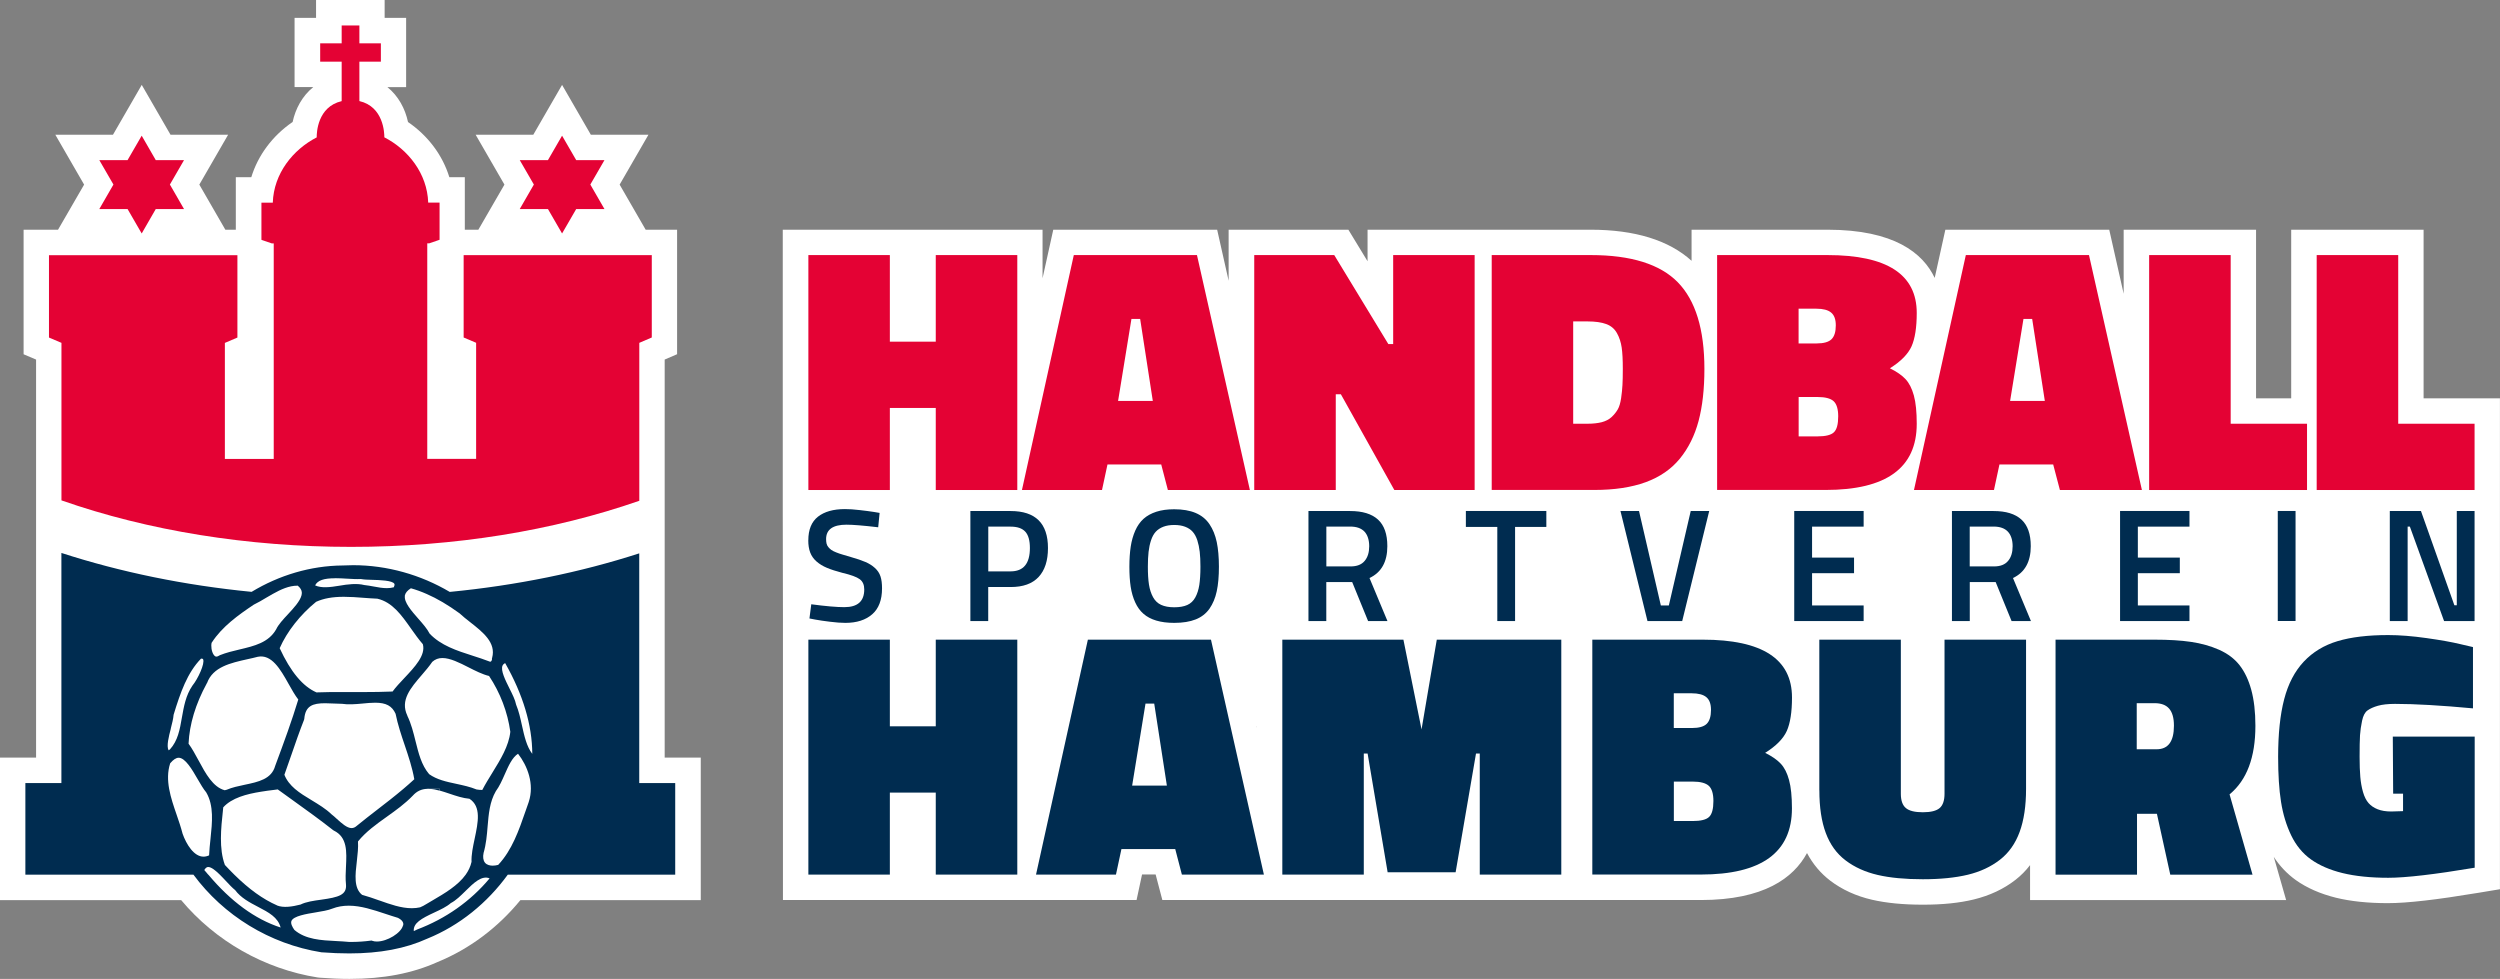
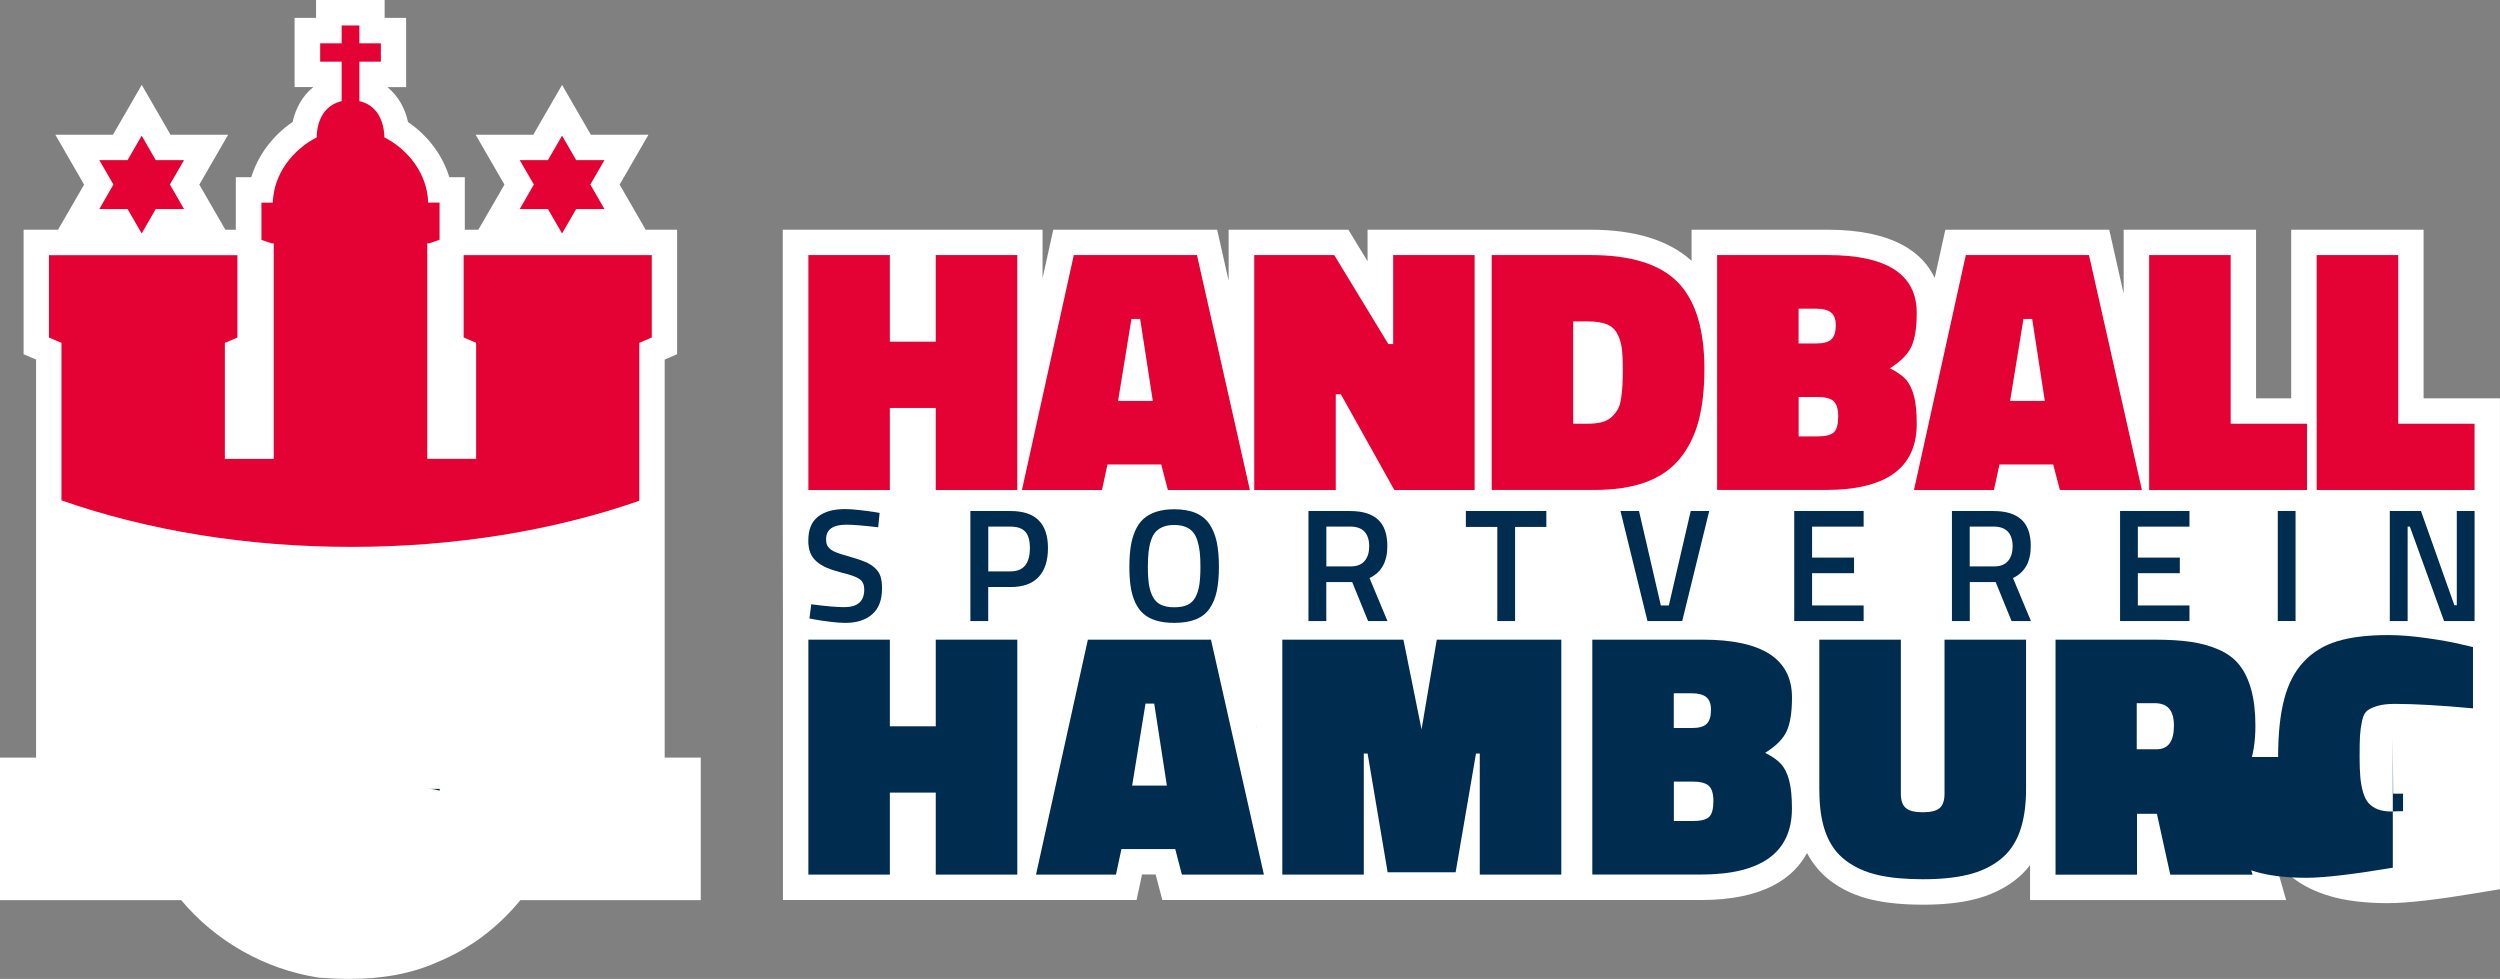
<svg xmlns="http://www.w3.org/2000/svg" id="Ebene_1" viewBox="0 0 424.68 166.29">
  <rect x="0" y="0" width="424.68" height="166.29" fill="#808080" stroke="none" />
  <defs>
    <clipPath id="clippath">
      <rect width="424.68" height="166.29" style="fill: none;" />
    </clipPath>
  </defs>
  <g style="clip-path: url(#clippath);">
    <path d="M133,104.34v48.55h60.07l.93-4.34h2.31l1.14,4.34h91.48c10.69,0,15.74-3.74,18.03-7.98.99,1.87,2.32,3.45,3.96,4.7,2,1.52,4.39,2.61,7.08,3.23,2.45.56,5.27.84,8.64.84s6.2-.29,8.66-.89c2.7-.66,5.07-1.77,7.06-3.32.94-.73,1.77-1.57,2.49-2.51v5.94h43.5l-2.1-7.34c1.01,1.56,2.26,2.87,3.73,3.93,1.86,1.33,4.17,2.35,6.84,3.01,2.49.61,5.44.92,8.79.92s8.3-.58,15.41-1.76l3.61-.6.04-.03v-83.36h-12.97v-28.65h-22.49v28.65h-5.97v-28.65h-22.49v10.88l-2.45-10.88h-27.84l-1.81,8.19c-1.99-4.21-6.87-8.19-18.22-8.19h-23.08v5.28c-3.86-3.49-9.61-5.28-17.16-5.28h-37.88v5.36l-3.26-5.36h-20.34v8.67l-1.95-8.67h-27.84l-1.82,8.25v-8.25h-44.13v48.55M213.47,123.41h.04v.2l-.04-.2Z" style="fill: #fff;" />
    <path d="M112.91,128.7V61.08s2.11-.91,2.11-.91v-21.15h-5.34l-4.42-7.66,4.89-8.47h-9.78l-4.89-8.47-4.89,8.47h-9.79l4.89,8.47-4.43,7.66h-2.3v-8.92h-2.63c-1.14-3.72-3.61-7.04-7.02-9.37-.48-2.24-1.62-4.41-3.5-5.93h3.18V3.03h-3.65V0h-11.65v3.03h-3.65v11.76h3.18c-1.88,1.52-3.03,3.69-3.51,5.93-3.41,2.33-5.88,5.65-7.02,9.38h-2.63v8.92h-1.78l-4.42-7.66,4.89-8.47h-9.78l-4.89-8.47-4.89,8.47h-9.79l4.89,8.47-4.43,7.66h-5.85v21.16l2.12.9v67.62H0v24.21h30.78c5.81,6.95,14.13,11.69,23.16,13.13l.35.04c1.82.14,3.47.21,5.06.21,5.8,0,10.69-.94,14.96-2.86,5.41-2.21,10.24-5.82,14.09-10.52h30.64v-24.21h-6.12Z" style="fill: #fff;" />
    <path d="M72.74,133.99c-.07,0-.12.01-.19.02h.41c-.07,0-.15-.02-.22-.02" style="fill: #002c50;" />
    <path d="M74.69,134.01h-1.73c.56.02,1.13.13,1.73.3v-.3Z" style="fill: #002c50;" />
    <polygon points="21.67 35.51 24.07 39.66 26.46 35.51 31.26 35.51 28.86 31.35 31.26 27.2 26.46 27.2 24.07 23.05 21.67 27.2 16.87 27.2 19.27 31.35 16.87 35.51 21.67 35.51" style="fill: #e40234;" />
    <polygon points="93.08 35.51 95.48 39.66 97.88 35.51 102.68 35.51 100.28 31.35 102.68 27.2 97.88 27.2 95.48 23.05 93.08 27.2 88.29 27.2 90.69 31.35 88.29 35.51 93.08 35.51" style="fill: #e40234;" />
    <path d="M10.44,77.95v7.05c14.72,5.15,31.58,7.9,49.19,7.9s34.3-2.73,48.97-7.83v-7.12h0v-19.71l2.12-.91v-13.99h-31.96v13.99l2.12.9v19.72h-8.3v-36.61h.32l.06-.02,1.46-.5.25-.09v-6.31h-1.93c-.16-4.95-3.43-9.03-7.45-11.09,0-.74-.12-5.2-4.24-6.16v-6.69h3.65v-3.12h-3.65v-3.03h-3.01v3.03h-3.65v3.12h3.65v6.7c-4.13.96-4.25,5.42-4.24,6.16-4.03,2.07-7.3,6.14-7.46,11.09h-1.93v6.31l.25.09,1.46.5.06.02h.32v36.61h-8.3v-19.71l2.13-.91v-13.99H8.32v13.99l2.12.9v19.72h0Z" style="fill: #e40234;" />
    <path d="M137.31,91.79c0-1.82.55-3.16,1.64-4.02,1.1-.86,2.62-1.29,4.58-1.29.7,0,1.54.05,2.52.17.98.11,1.79.22,2.43.32l.94.16-.24,2.44c-2.54-.3-4.34-.44-5.39-.44-2.31,0-3.46.82-3.46,2.45,0,.29.03.55.08.77.05.22.16.42.31.6.15.18.32.34.5.47.18.13.45.27.81.41.35.14.71.27,1.07.37.35.11.83.24,1.42.42,1.04.29,1.87.58,2.5.85.63.27,1.16.61,1.61,1.02.45.41.76.88.94,1.43.18.54.26,1.22.26,2.03,0,1.97-.56,3.43-1.67,4.4-1.11.97-2.63,1.46-4.55,1.46-.72,0-1.59-.06-2.6-.19-1.02-.12-1.86-.25-2.52-.37l-.99-.19.31-2.41c2.46.33,4.34.49,5.62.49,2.26,0,3.38-1,3.38-3.01,0-.78-.25-1.36-.77-1.74s-1.49-.74-2.95-1.08c-1.06-.28-1.93-.56-2.62-.85-.69-.29-1.28-.65-1.77-1.08-.49-.43-.85-.94-1.07-1.52-.22-.58-.33-1.27-.33-2.08" style="fill: #002c50;" />
    <path d="M164.84,105.5v-18.69h6.83c4.23,0,6.35,2.09,6.35,6.29,0,2.14-.53,3.78-1.6,4.92-1.06,1.14-2.64,1.7-4.74,1.7h-3.81v5.78h-3.03ZM167.87,97.06h3.8c2.19,0,3.28-1.32,3.28-3.97,0-1.27-.26-2.2-.78-2.77-.53-.58-1.36-.86-2.49-.86h-3.8v7.61Z" style="fill: #002c50;" />
    <path d="M191.85,96.26c0-1.29.08-2.43.23-3.42.15-.99.41-1.89.77-2.71.36-.81.83-1.48,1.41-2,.58-.52,1.31-.92,2.17-1.2.87-.28,1.87-.42,3.03-.42,1.44,0,2.66.21,3.65.63.99.42,1.77,1.05,2.35,1.91s.98,1.86,1.23,3.02c.24,1.16.37,2.56.37,4.19s-.12,3.04-.37,4.18c-.24,1.15-.66,2.13-1.23,2.96-.58.82-1.36,1.43-2.34,1.82-.98.39-2.2.59-3.65.59-1.16,0-2.18-.13-3.05-.39-.87-.26-1.59-.64-2.17-1.15-.58-.5-1.05-1.15-1.41-1.94-.36-.79-.62-1.68-.77-2.66-.15-.98-.22-2.12-.22-3.41M194.99,96.26c0,1.22.06,2.24.19,3.06.13.81.36,1.52.69,2.12.33.6.78,1.04,1.37,1.31.59.27,1.33.41,2.23.41s1.64-.13,2.22-.39c.58-.26,1.03-.69,1.36-1.29.33-.6.55-1.31.68-2.12.12-.81.19-1.84.19-3.09,0-.98-.04-1.82-.12-2.53-.08-.71-.22-1.36-.41-1.96-.2-.6-.46-1.08-.79-1.45-.33-.37-.76-.65-1.28-.85-.52-.2-1.14-.3-1.85-.3s-1.33.1-1.85.3c-.52.2-.95.48-1.29.85-.34.37-.6.85-.8,1.45-.2.6-.34,1.26-.42,1.97-.08.71-.12,1.55-.12,2.52" style="fill: #002c50;" />
    <path d="M222.27,105.5v-18.69h7.08c2.09,0,3.67.48,4.73,1.45,1.06.97,1.59,2.47,1.59,4.52,0,2.65-1.01,4.46-3.03,5.41l3.05,7.31h-3.29l-2.7-6.62h-4.4v6.62h-3.03ZM225.3,96.22h4.12c1.08,0,1.88-.31,2.4-.94.52-.62.77-1.45.77-2.49s-.27-1.91-.8-2.48c-.54-.57-1.34-.86-2.42-.86h-4.06v6.77Z" style="fill: #002c50;" />
    <polygon points="249.01 89.51 249.01 86.8 262.68 86.8 262.68 89.51 257.37 89.51 257.37 105.5 254.35 105.5 254.35 89.51 249.01 89.51" style="fill: #002c50;" />
    <polygon points="275.27 86.8 278.42 86.8 282.13 102.85 283.49 102.85 287.21 86.8 290.35 86.8 285.76 105.5 279.86 105.5 275.27 86.8" style="fill: #002c50;" />
    <polygon points="304.79 105.5 304.79 86.8 316.58 86.8 316.58 89.46 307.82 89.46 307.82 94.72 314.95 94.72 314.95 97.37 307.82 97.37 307.82 102.85 316.58 102.85 316.58 105.5 304.79 105.5" style="fill: #002c50;" />
    <path d="M331.58,105.5v-18.69h7.07c2.09,0,3.67.48,4.73,1.45,1.06.97,1.59,2.47,1.59,4.52,0,2.65-1.01,4.46-3.02,5.41l3.05,7.31h-3.29l-2.7-6.62h-4.4v6.62h-3.02ZM334.6,96.22h4.12c1.08,0,1.88-.31,2.4-.94.52-.62.77-1.45.77-2.49s-.27-1.91-.81-2.48c-.54-.57-1.34-.86-2.42-.86h-4.06v6.77Z" style="fill: #002c50;" />
    <polygon points="360.14 105.5 360.14 86.8 371.93 86.8 371.93 89.46 363.16 89.46 363.16 94.72 370.29 94.72 370.29 97.37 363.16 97.37 363.16 102.85 371.93 102.85 371.93 105.5 360.14 105.5" style="fill: #002c50;" />
    <rect x="386.93" y="86.8" width="3.02" height="18.69" style="fill: #002c50;" />
    <polygon points="405.96 105.5 405.96 86.8 411.25 86.8 416.93 102.82 417.34 102.82 417.34 86.8 420.36 86.8 420.36 105.5 415.18 105.5 409.37 89.46 408.99 89.46 408.99 105.5 405.96 105.5" style="fill: #002c50;" />
    <polygon points="137.32 83.24 137.32 43.33 151.16 43.33 151.16 58.04 158.96 58.04 158.96 43.33 172.81 43.33 172.81 83.24 158.96 83.24 158.96 69.3 151.16 69.3 151.16 83.24 137.32 83.24" style="fill: #e40234;" />
    <path d="M173.6,83.24l8.81-39.91h20.92l8.99,39.91h-13.93l-1.13-4.34h-9.13l-.93,4.34h-13.59ZM189.92,68.11h5.91l-2.15-13.93h-1.48l-2.27,13.93Z" style="fill: #e40234;" />
    <polygon points="213.06 83.24 213.06 43.33 226.65 43.33 235.84 58.45 236.66 58.45 236.66 43.33 250.5 43.33 250.5 83.24 236.86 83.24 227.78 66.98 226.91 66.98 226.91 83.24 213.06 83.24" style="fill: #e40234;" />
    <path d="M253.4,83.24v-39.91h16.82c6.84,0,11.77,1.54,14.79,4.62,3.01,3.08,4.52,7.99,4.52,14.72,0,3.41-.33,6.36-.99,8.84-.66,2.48-1.72,4.61-3.18,6.4-1.46,1.78-3.39,3.12-5.8,4-2.41.88-5.32,1.32-8.74,1.32h-17.43ZM267.24,71.98h2.44c.93,0,1.73-.09,2.41-.26.68-.18,1.24-.47,1.67-.87.44-.41.78-.84,1.05-1.3.26-.45.45-1.09.57-1.89.12-.8.19-1.55.23-2.25.04-.7.06-1.61.06-2.73,0-1.53-.06-2.74-.19-3.64-.13-.89-.39-1.71-.8-2.44-.41-.74-1.01-1.25-1.82-1.55-.8-.3-1.87-.45-3.18-.45h-2.44v17.4Z" style="fill: #e40234;" />
    <path d="M291.69,83.24v-39.91h18.75c10.11,0,15.16,3.28,15.16,9.83,0,2.47-.3,4.36-.88,5.67-.59,1.31-1.81,2.56-3.68,3.73,1.17.58,2.06,1.2,2.66,1.85.61.65,1.08,1.58,1.41,2.77.33,1.2.49,2.8.49,4.81,0,7.49-5.16,11.24-15.49,11.24h-18.42ZM305.54,58.34h3.08c1.18,0,2.02-.24,2.5-.71.49-.48.73-1.26.73-2.36,0-1.01-.26-1.73-.79-2.17-.52-.44-1.36-.66-2.5-.66h-3.03v5.91ZM305.54,74.13h3.2c1.38,0,2.31-.23,2.79-.7.49-.46.73-1.36.73-2.71,0-1.22-.26-2.08-.77-2.56-.52-.48-1.43-.72-2.75-.72h-3.2v6.69Z" style="fill: #e40234;" />
    <path d="M325.13,83.24l8.81-39.91h20.92l8.99,39.91h-13.93l-1.14-4.34h-9.13l-.93,4.34h-13.58ZM341.45,68.11h5.91l-2.15-13.93h-1.48l-2.27,13.93Z" style="fill: #e40234;" />
    <polygon points="365.08 83.24 365.08 43.33 378.93 43.33 378.93 71.98 391.9 71.98 391.9 83.24 365.08 83.24" style="fill: #e40234;" />
    <polygon points="393.54 83.24 393.54 43.33 407.39 43.33 407.39 71.98 420.36 71.98 420.36 83.24 393.54 83.24" style="fill: #e40234;" />
    <polygon points="137.32 148.57 137.32 108.66 151.16 108.66 151.16 123.38 158.96 123.38 158.96 108.66 172.81 108.66 172.81 148.57 158.96 148.57 158.96 134.64 151.16 134.64 151.16 148.57 137.32 148.57" style="fill: #002c50;" />
    <path d="M175.99,148.57l8.81-39.91h20.91l8.99,39.91h-13.93l-1.13-4.34h-9.14l-.93,4.34h-13.58ZM192.31,133.45h5.91l-2.15-13.93h-1.48l-2.27,13.93Z" style="fill: #002c50;" />
    <polygon points="217.83 148.57 217.83 108.66 238.4 108.66 241.48 123.91 244.07 108.66 265.22 108.66 265.22 148.57 251.37 148.57 251.37 128.01 250.73 128.01 247.27 148.17 235.72 148.17 232.32 128.01 231.67 128.01 231.67 148.57 217.83 148.57" style="fill: #002c50;" />
    <path d="M270.49,148.57v-39.91h18.76c10.11,0,15.16,3.28,15.16,9.83,0,2.47-.3,4.36-.88,5.67-.59,1.31-1.81,2.56-3.68,3.73,1.17.58,2.06,1.2,2.66,1.85.61.65,1.08,1.58,1.4,2.77.33,1.2.49,2.8.49,4.81,0,7.49-5.17,11.24-15.49,11.24h-18.42ZM284.34,123.67h3.08c1.19,0,2.02-.24,2.5-.71.48-.47.73-1.26.73-2.36,0-1.01-.26-1.73-.79-2.17-.52-.44-1.36-.66-2.5-.66h-3.03v5.9ZM284.34,139.47h3.2c1.38,0,2.31-.23,2.79-.7.49-.46.73-1.37.73-2.71,0-1.22-.26-2.08-.77-2.56-.52-.48-1.43-.73-2.75-.73h-3.2v6.69Z" style="fill: #002c50;" />
    <path d="M309.05,134.26v-25.6h13.85v26.18c0,1.15.29,1.96.86,2.43.57.48,1.53.71,2.88.71s2.3-.24,2.85-.71c.55-.47.83-1.29.83-2.43v-26.18h13.85v25.37c0,2.87-.36,5.3-1.09,7.29-.73,1.99-1.85,3.57-3.36,4.74-1.51,1.17-3.32,2.02-5.43,2.53-2.11.51-4.66.77-7.65.77s-5.57-.24-7.67-.73c-2.1-.49-3.92-1.31-5.44-2.46-1.53-1.15-2.65-2.71-3.38-4.67-.73-1.96-1.09-4.37-1.09-7.24" style="fill: #002c50;" />
    <path d="M349.18,148.57v-39.91h16.77c2.44,0,4.52.12,6.25.38,1.73.25,3.32.7,4.77,1.34,1.45.65,2.61,1.52,3.47,2.62.86,1.1,1.53,2.5,1.99,4.19.46,1.69.7,3.73.7,6.1,0,5.36-1.46,9.24-4.39,11.65l3.9,13.64h-13.97l-2.27-10.34h-3.38v10.34h-13.85ZM362.97,127.28h3.38c1.96,0,2.94-1.33,2.94-4s-1.1-3.83-3.29-3.83h-3.03v7.83Z" style="fill: #002c50;" />
-     <path d="M386.99,128.59c0-3.92.34-7.19,1.03-9.82.68-2.62,1.8-4.75,3.33-6.38,1.53-1.63,3.45-2.79,5.75-3.48,2.3-.69,5.16-1.03,8.58-1.03,1.93,0,4.1.17,6.5.51,2.41.34,4.32.68,5.76,1.03l2.15.5v10.41c-5.41-.5-9.83-.76-13.24-.76-1.2,0-2.18.11-2.91.32-.74.21-1.33.48-1.76.79-.44.31-.75.9-.93,1.76-.18.87-.3,1.69-.35,2.47-.05.78-.07,2-.07,3.68,0,1.34.04,2.47.12,3.39.08.92.23,1.77.46,2.57.23.8.55,1.42.94,1.87.4.45.91.8,1.54,1.05.63.25,1.4.38,2.3.38l2.02-.06v-2.97h-1.68l-.06-9.69h13.91v22.27c-6.81,1.14-11.71,1.71-14.69,1.71s-5.6-.27-7.76-.8c-2.16-.53-3.94-1.31-5.36-2.32-1.42-1.01-2.54-2.38-3.36-4.08-.82-1.71-1.4-3.61-1.73-5.71-.33-2.1-.49-4.64-.49-7.6" style="fill: #002c50;" />
-     <path d="M108.59,133.02v-39.02c-10.02,3.24-20.87,5.45-32.19,6.55-4.93-2.92-10.66-4.54-16.4-4.54-.62,0-1.23.02-1.82.05-5.41.05-10.74,1.64-15.44,4.48-11.36-1.11-22.25-3.35-32.31-6.61v39.09h-6.12v15.56h28.55c5.1,6.91,12.93,11.78,21.74,13.19,1.72.13,3.26.19,4.73.19,5.2,0,9.55-.82,13.26-2.51,5.5-2.23,10.21-6.1,13.67-10.87h28.44v-15.56h-6.12ZM68.76,101.19s.02-.04.02-.06c.1-.43.43-.83,1.02-1.2.89.25,1.78.57,2.68.97,1.79.78,3.62,1.86,5.59,3.29.53.5,1.14.98,1.79,1.49,2.18,1.71,4.44,3.49,3.74,6.06l-.03.1v.11c.02.12-.04.27-.13.37-.03.03-.09.09-.18.09-.97-.38-2-.71-2.99-1.03-2.66-.85-5.4-1.74-7.29-3.75-.41-.81-1.14-1.65-1.92-2.53-1.15-1.31-2.46-2.8-2.28-3.9M69.2,121.57c-1.26-2.61.55-4.7,2.45-6.91.63-.73,1.27-1.48,1.78-2.23.49-.44,1.05-.65,1.72-.65,1.32,0,2.91.8,4.44,1.58,1.16.59,2.36,1.2,3.49,1.47,1.9,2.86,3.15,6.14,3.61,9.48-.25,2.41-1.67,4.71-3.05,6.95-.59.96-1.2,1.94-1.71,2.93-.31,0-.62-.02-.97-.08-1.12-.46-2.31-.71-3.46-.96-1.7-.36-3.3-.71-4.61-1.65-1.3-1.55-1.78-3.51-2.3-5.59-.36-1.45-.73-2.96-1.4-4.33M70.38,132.37c-.6.56-1.23,1.1-1.86,1.64-1.44,1.22-2.95,2.39-4.42,3.52-1.15.89-2.3,1.78-3.45,2.72-.3.28-.61.42-.92.42-.8,0-1.71-.84-2.52-1.57-.33-.3-.64-.59-.88-.76-.99-.96-2.22-1.69-3.4-2.41-1.02-.61-2-1.21-2.83-1.92-.77-.67-1.41-1.43-1.79-2.4.41-1.14.81-2.28,1.2-3.42.67-1.95,1.37-3.97,2.14-5.92l.04-.17c.19-2.21,1.44-2.64,3.55-2.64.48,0,.98.02,1.47.05.48.02.95.05,1.42.05.96.16,2.26.07,3.48-.05.71-.07,1.45-.14,2.13-.14,1.85,0,2.86.55,3.46,1.88.37,1.84.97,3.63,1.56,5.36.63,1.87,1.28,3.81,1.62,5.77M56.94,98.22c.66,0,1.35.04,2.01.08.86.05,1.67.1,2.35.06.5.1,1.19.12,1.98.14,1.18.03,3.39.1,3.71.67.07.12.03.33-.09.59-.36.1-.75.15-1.18.15-.73,0-1.47-.13-2.25-.28-.52-.1-1.06-.19-1.6-.25-1.24-.32-2.82-.13-4.24.12-1.59.27-3.06.43-4.1-.06.42-.85,1.47-1.21,3.41-1.21M53.7,102.23c1.28-.58,2.78-.85,4.71-.85,1.1,0,2.23.08,3.33.17.8.06,1.59.12,2.36.15,2.55.59,4.09,2.77,5.72,5.08.64.9,1.3,1.84,2.01,2.65.51,1.87-1.35,3.85-3.15,5.76-.74.79-1.45,1.53-1.99,2.28-1.66.07-3.28.09-4.65.09h-3.9c-1.21-.01-2.78,0-4.38.06-2.33-1.02-4.38-3.48-6.25-7.51,1.24-2.83,3.49-5.68,6.19-7.88M35.98,109.15c1.75-2.71,4.52-4.69,7.14-6.44.72-.35,1.44-.77,2.13-1.19.37-.22.75-.44,1.13-.65,1.34-.75,2.71-1.38,4.14-1.38.02,0,.04,0,.06,0,.43.36.66.73.69,1.13.01.17-.01.35-.06.54-.26.98-1.31,2.13-2.27,3.16-.85.91-1.65,1.77-2.03,2.59-1.29,2.25-3.69,2.82-6.23,3.42-1.11.26-2.26.54-3.31.96l-.11.06c-.19.13-.36.19-.5.19-.06,0-.24,0-.45-.3-.39-.55-.5-1.54-.35-2.09M35.17,116.03c1-2.75,4.01-3.41,6.91-4.06.6-.13,1.18-.26,1.7-.4,2.35-.48,3.84,2.09,5.24,4.6.55.98,1.07,1.91,1.65,2.66-1.1,3.62-2.37,7.09-3.92,11.26-.62,2.26-2.84,2.73-5.19,3.22-1.05.22-2.13.45-3.06.85l-.33.08c-1.99-.53-3.24-2.83-4.44-5.06-.56-1.03-1.09-2.02-1.7-2.85.15-3.3,1.19-6.74,3.08-10.21l.04-.09ZM29.01,123.76c.22-.86.43-1.66.48-2.34,1.16-3.8,2.33-7.14,4.66-9.54.29,0,.33.07.35.11.34.72-.88,3.34-1.82,4.49-1.12,1.64-1.45,3.55-1.78,5.4-.35,2.04-.69,3.96-2.03,5.42l-.23.16c-.39-.72.03-2.35.38-3.69M31.01,141.6c-.27-1.05-.64-2.14-1-3.18-1-2.9-2.03-5.9-1.1-8.76.52-.62,1-.94,1.44-.94,1.12,0,2.3,2.02,3.23,3.64.5.86.97,1.67,1.45,2.24,1.33,2.26,1.02,5.12.73,7.87-.1.94-.2,1.9-.24,2.83-.33.15-.65.22-.95.22-1.61,0-2.91-2.06-3.57-3.94M35.38,148.59c-.22-.27-.45-.52-.68-.8.31-.51.57-.51.67-.51.53,0,1.27.61,1.98,1.31.36.35.71.74,1.03,1.07.56.6,1.09,1.17,1.56,1.54.97,1.31,2.44,2.09,3.88,2.84,1.82.95,3.41,1.79,3.85,3.52-4.35-1.41-8.47-4.44-12.28-8.98M47.06,153.8c-2.41-1.06-4.75-2.75-7.25-5.21-.53-.52-1.06-1.07-1.61-1.66-1.02-2.78-.66-6.22-.33-9.26l.05-.52c1.44-1.61,3.97-2.27,6.42-2.66.73-.12,1.46-.22,2.15-.3l.69-.09c.87.63,1.74,1.25,2.61,1.88,2.26,1.62,4.59,3.3,6.8,5.04l.11.07c2.32,1.12,2.2,3.57,2.07,6.18-.05.99-.1,2.01,0,2.93.18,1.83-1.23,2.22-4.25,2.64-1.24.17-2.52.35-3.47.82-1.44.37-2.92.59-4,.15M68.46,157.2c-.3,1.28-2.67,2.74-4.44,2.74-.29,0-.55-.04-.77-.12l-.14-.05-.15.02c-1.06.14-2.18.22-3.33.22h-.3c-.71-.07-1.45-.11-2.2-.15-2.57-.13-5.22-.26-7.12-1.89-.34-.47-.68-1.11-.5-1.53.34-.83,2.52-1.19,4.11-1.45,1.09-.18,2.12-.35,2.82-.64.88-.34,1.8-.5,2.81-.5,2.05,0,4.14.7,6.17,1.37.74.24,1.47.49,2.19.7,1.05.54.92,1.11.87,1.3M64.42,152.96c-.95-.34-1.94-.69-2.91-.95-1.43-1.14-1.17-3.38-.89-5.75.13-1.13.26-2.29.19-3.32,1.36-1.67,3.09-2.91,4.93-4.22,1.5-1.07,3.05-2.18,4.38-3.56.68-.76,1.47-1.12,2.43-1.16.06,0,.12-.02.19-.02.07,0,.14.01.22.02h1.74v.3c.53.15,1.08.33,1.64.52,1.12.38,2.28.77,3.41.87,2.03,1.33,1.47,3.98.88,6.78-.3,1.41-.58,2.74-.53,3.94-.18.8-.53,1.52-.99,2.17-1.32,1.85-3.59,3.18-5.66,4.39-.34.2-.68.4-1,.59l-.55.32-.54.25c-.45.1-.92.15-1.41.15-1.81,0-3.69-.67-5.51-1.32M70.81,157.92l-.08.04c-.15.08-.3.15-.44.21-.11-1.37,1.29-2.14,3.49-3.16,1.07-.5,2.08-.97,2.8-1.6.88-.45,1.71-1.28,2.52-2.08,1.35-1.33,2.73-2.68,4.07-2.12-3.22,3.87-7.46,6.86-12.35,8.7M89.82,136.23c-.18.51-.36,1.03-.54,1.54-1.13,3.27-2.3,6.65-4.65,9.15-.33.09-.65.13-.94.13-.41,0-.97-.09-1.31-.51-.3-.38-.38-.97-.23-1.66.43-1.47.56-2.99.68-4.47.18-2.17.36-4.22,1.4-6.01.61-.82,1.07-1.86,1.51-2.86.65-1.47,1.27-2.87,2.26-3.5,1.59,2.04,2.82,5.15,1.82,8.18M88.66,123.21c-.26-1.2-.54-2.44-.99-3.52-.15-.79-.62-1.74-1.13-2.75-.68-1.37-1.54-3.07-1.17-3.88.03-.07.12-.25.44-.42,3.04,5.35,4.59,10.52,4.61,15.42-.96-1.25-1.35-3.01-1.76-4.85" style="fill: #002c50;" />
+     <path d="M386.99,128.59c0-3.92.34-7.19,1.03-9.82.68-2.62,1.8-4.75,3.33-6.38,1.53-1.63,3.45-2.79,5.75-3.48,2.3-.69,5.16-1.03,8.58-1.03,1.93,0,4.1.17,6.5.51,2.41.34,4.32.68,5.76,1.03l2.15.5v10.41c-5.41-.5-9.83-.76-13.24-.76-1.2,0-2.18.11-2.91.32-.74.21-1.33.48-1.76.79-.44.31-.75.9-.93,1.76-.18.87-.3,1.69-.35,2.47-.05.78-.07,2-.07,3.68,0,1.34.04,2.47.12,3.39.08.92.23,1.77.46,2.57.23.8.55,1.42.94,1.87.4.45.91.8,1.54,1.05.63.25,1.4.38,2.3.38l2.02-.06v-2.97h-1.68l-.06-9.69v22.27c-6.81,1.14-11.71,1.71-14.69,1.71s-5.6-.27-7.76-.8c-2.16-.53-3.94-1.31-5.36-2.32-1.42-1.01-2.54-2.38-3.36-4.08-.82-1.71-1.4-3.61-1.73-5.71-.33-2.1-.49-4.64-.49-7.6" style="fill: #002c50;" />
  </g>
</svg>